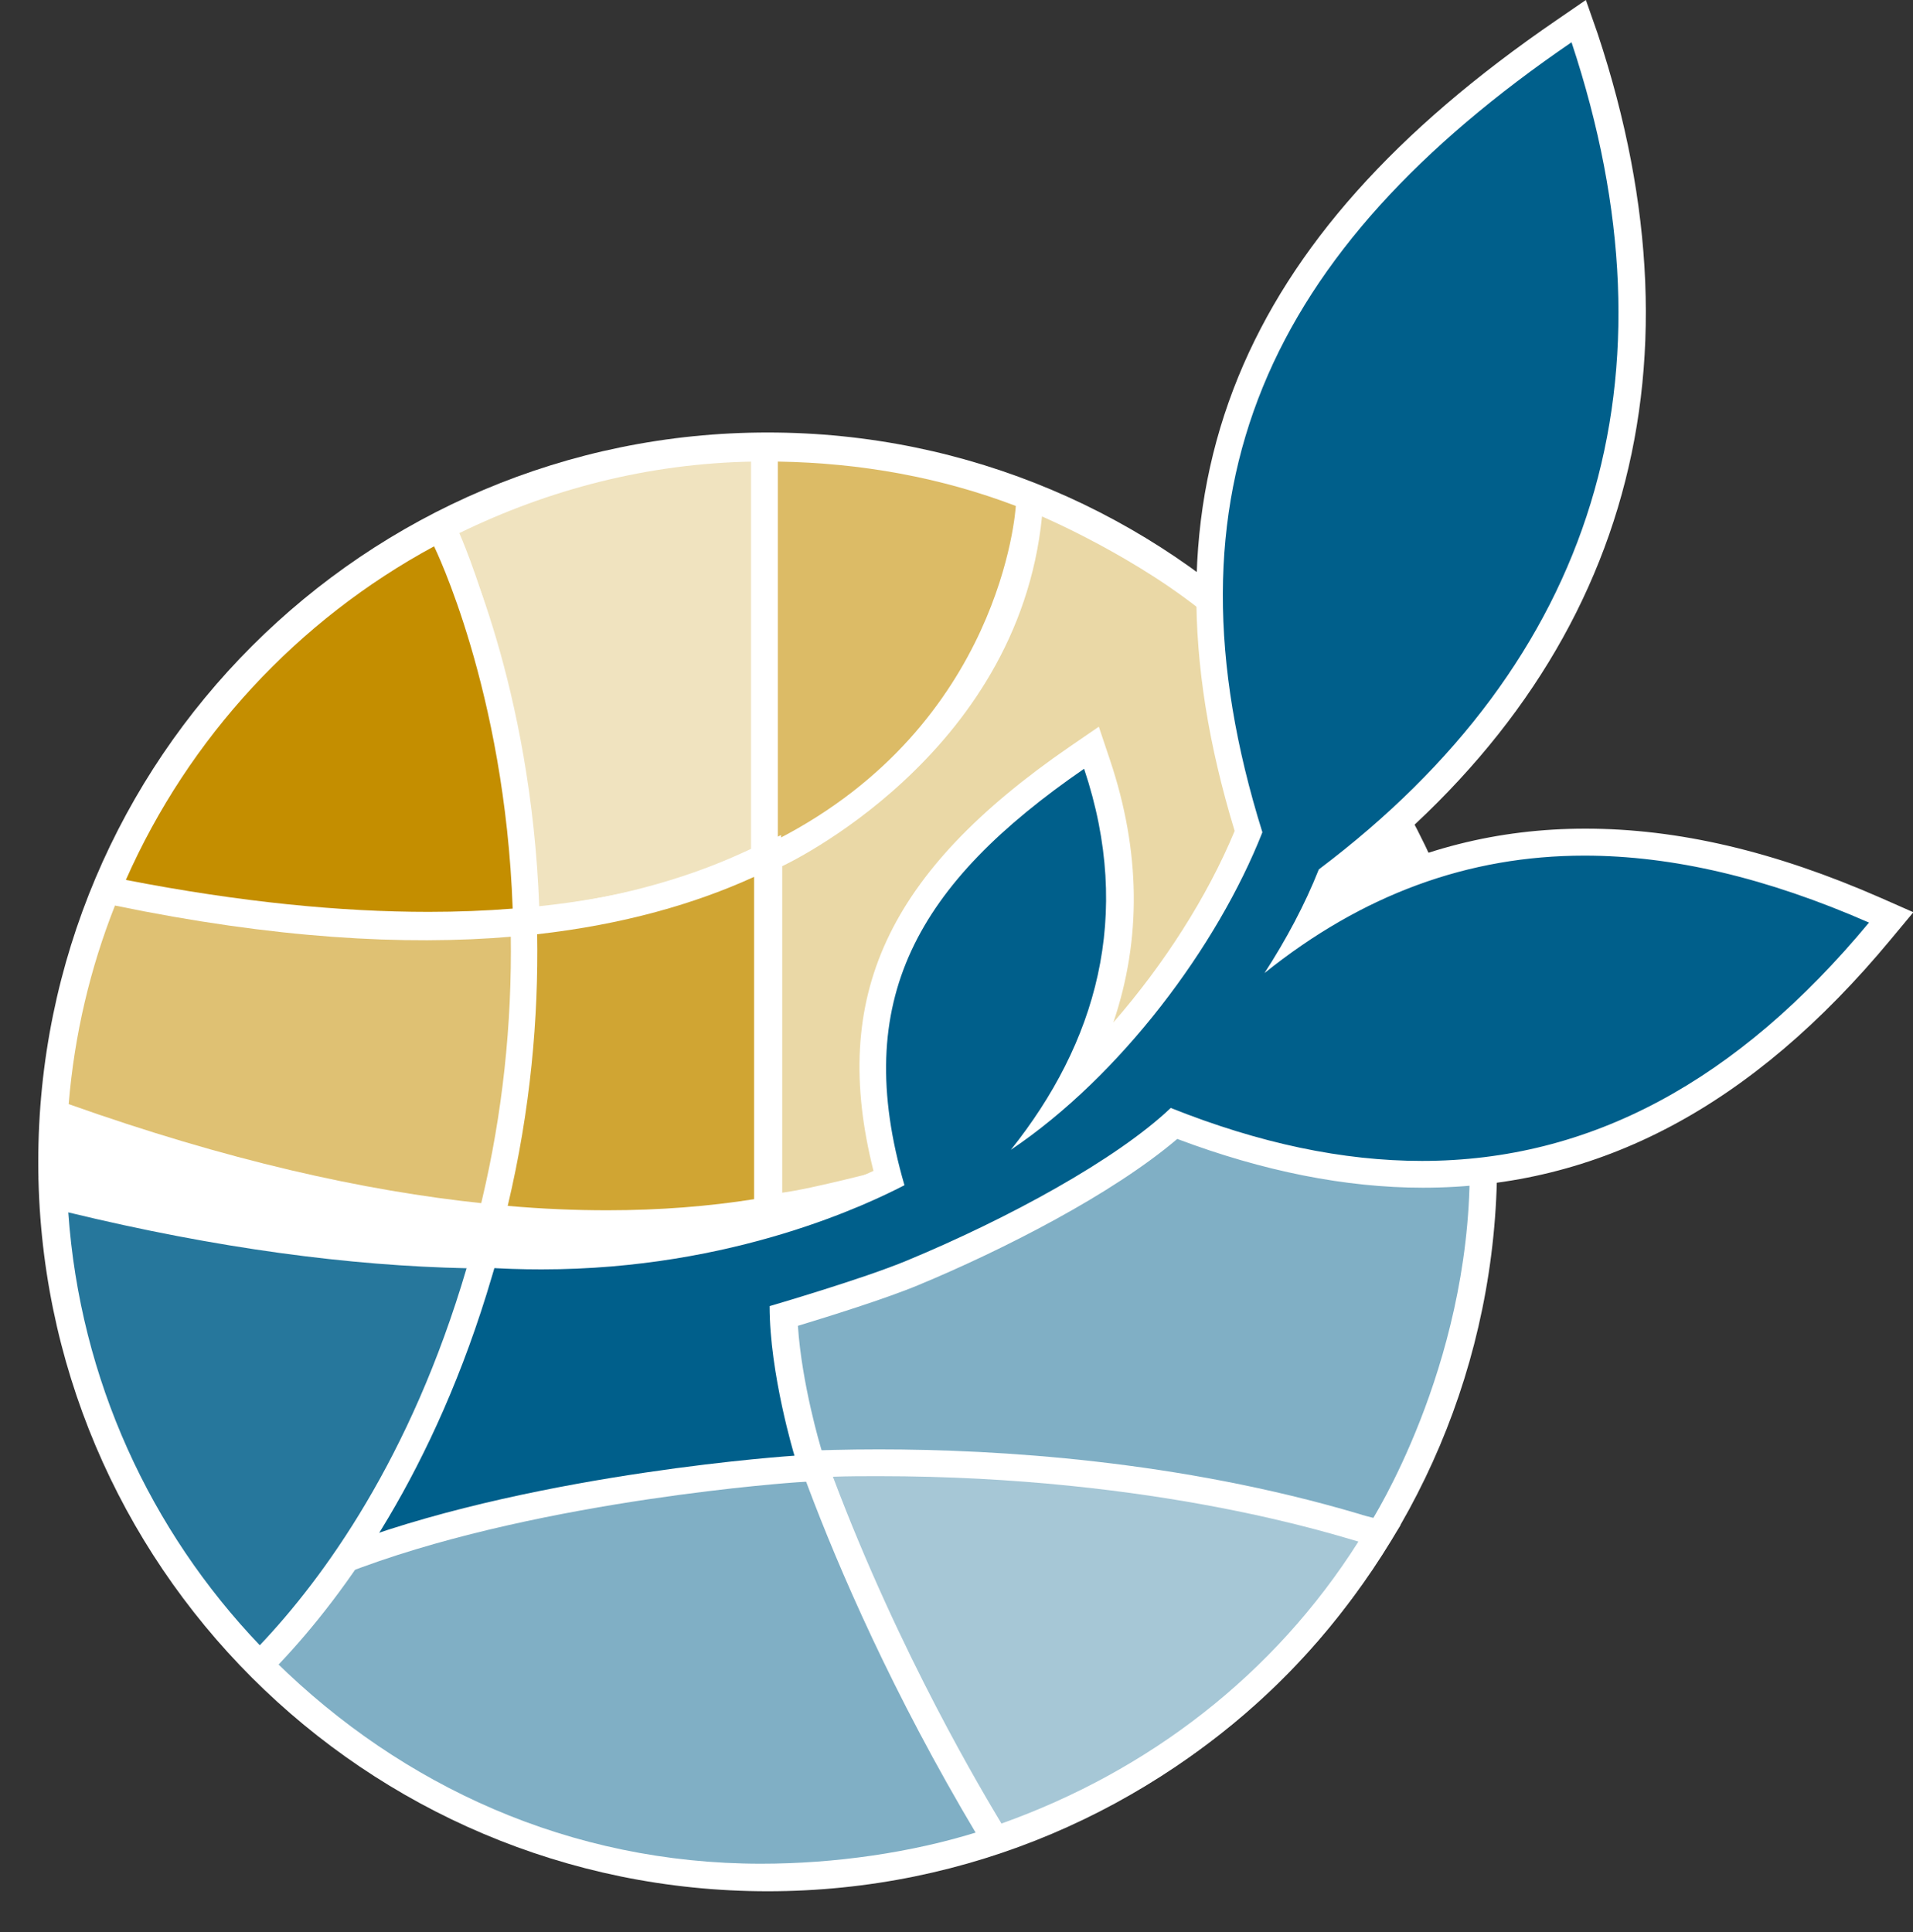
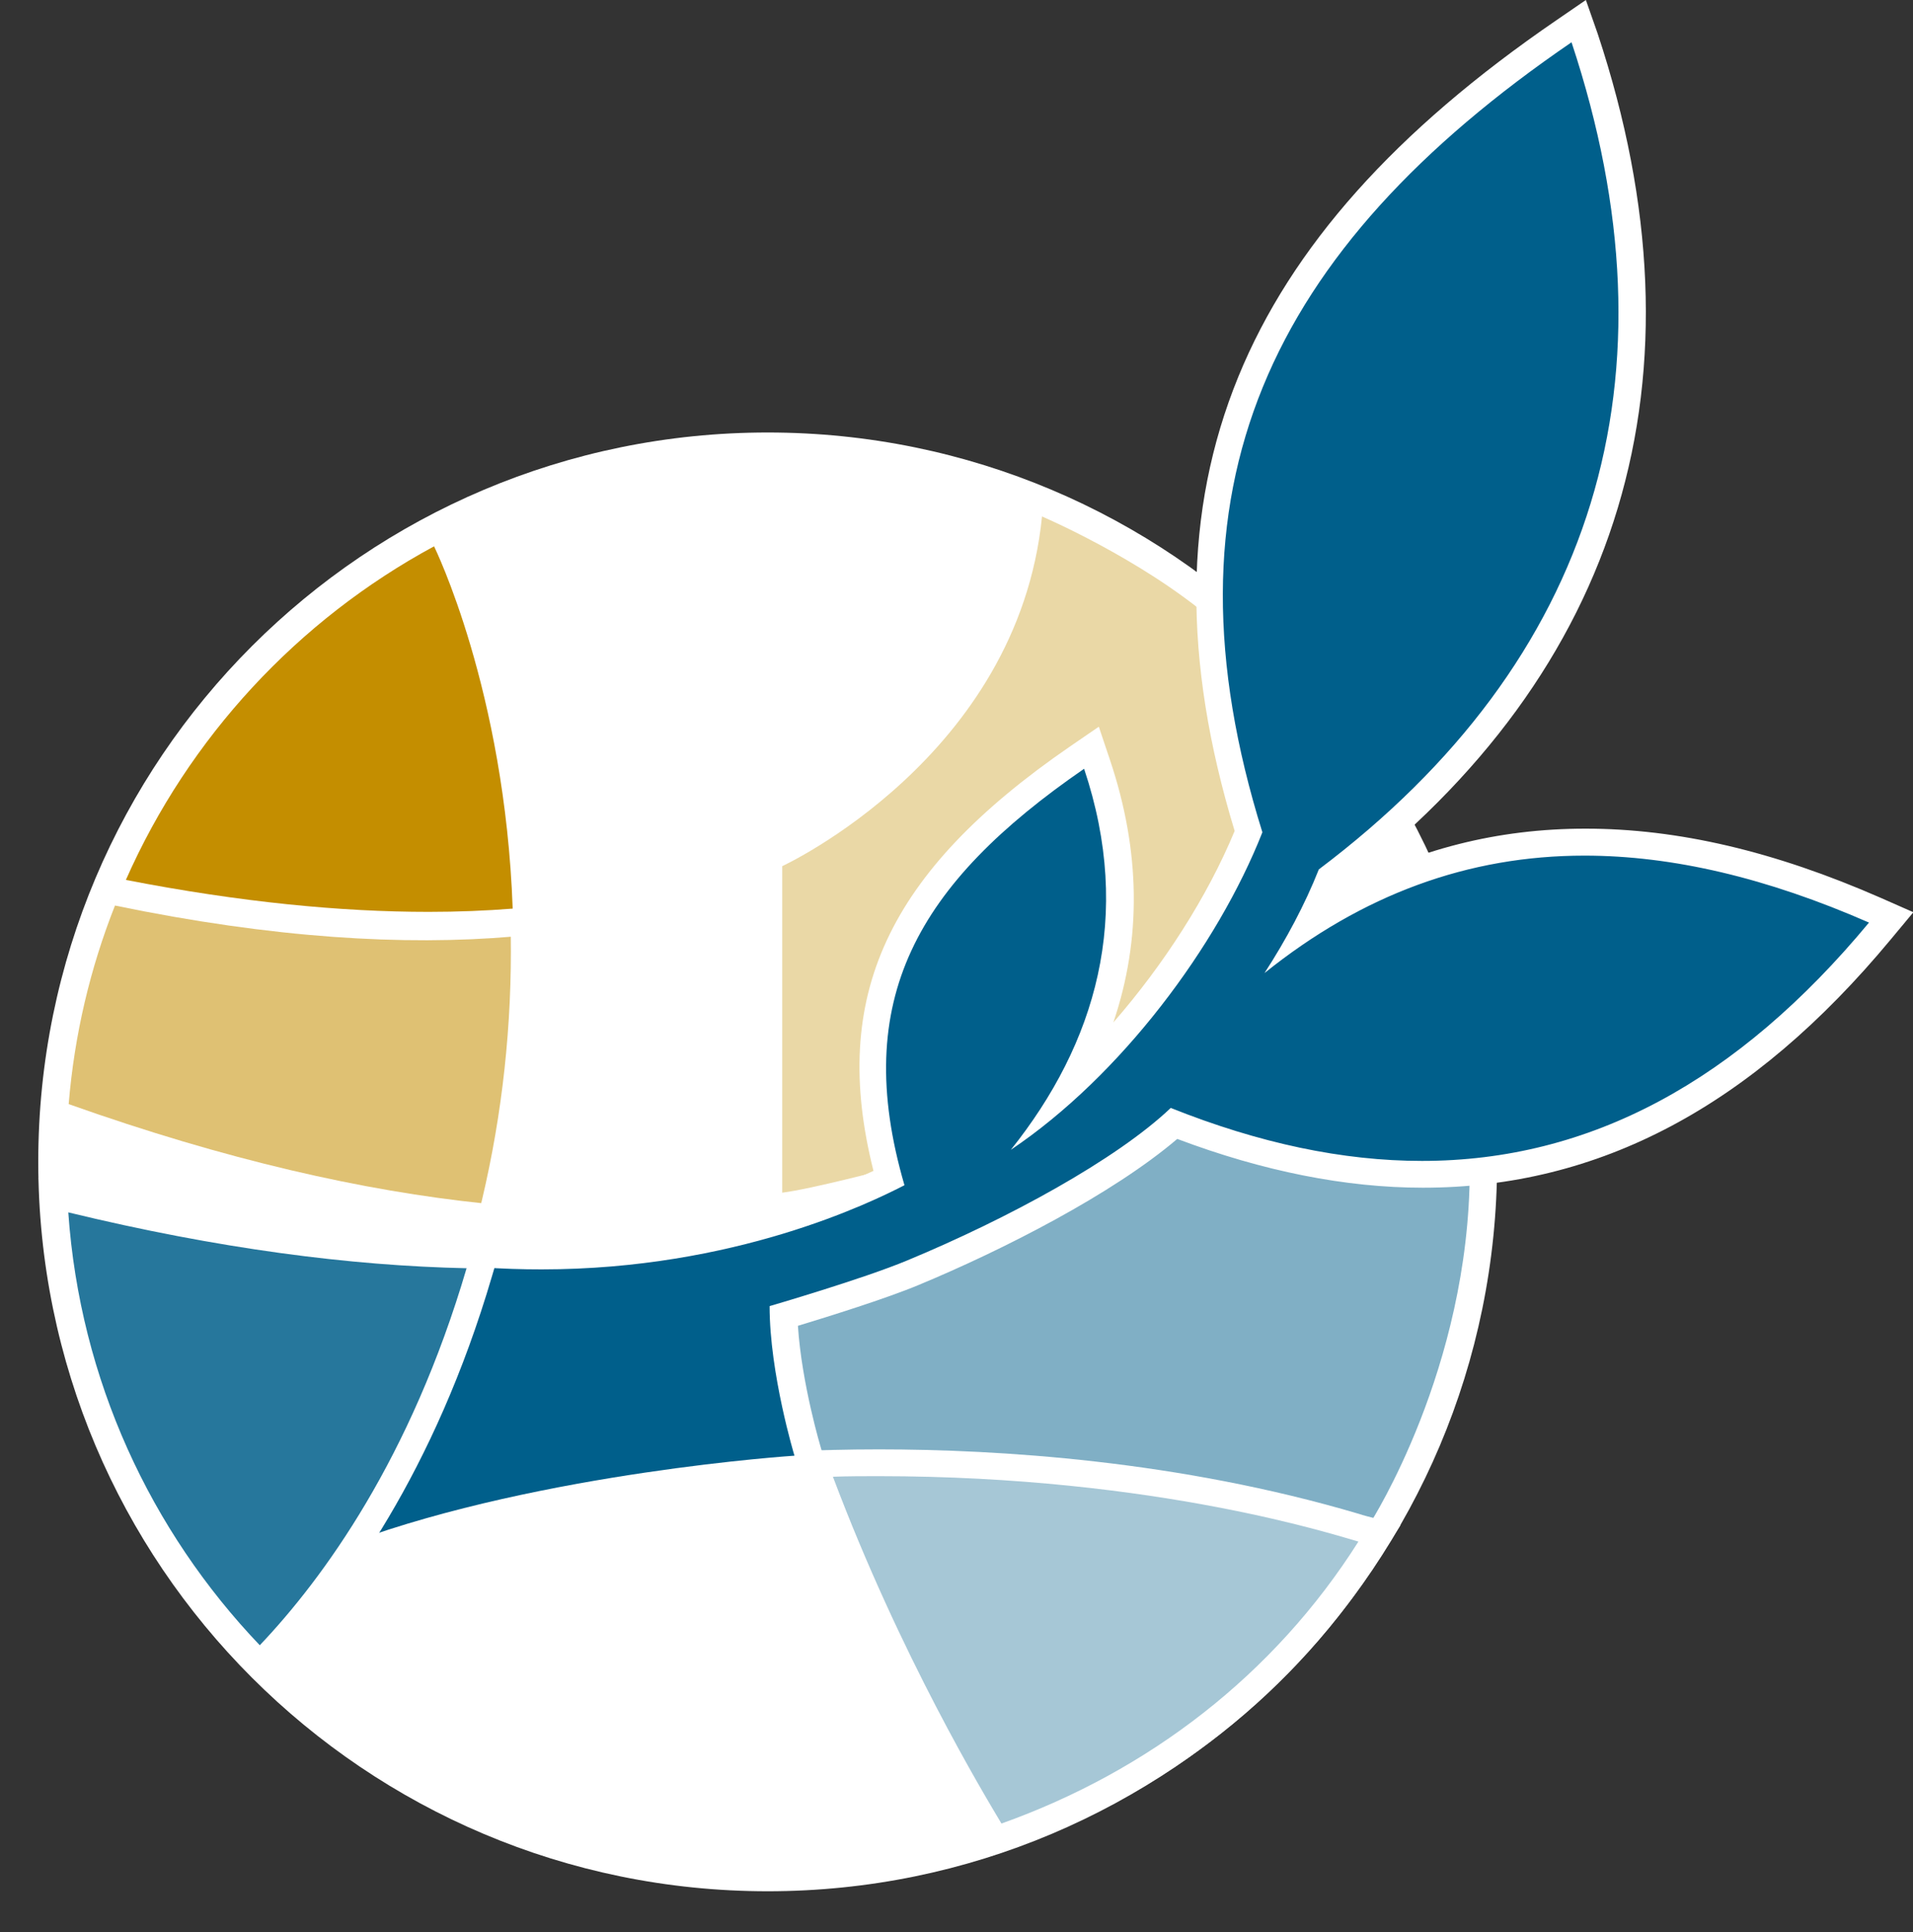
<svg xmlns="http://www.w3.org/2000/svg" width="100" height="101" viewBox="0 0 100 101" fill="none">
  <rect x="0" y="0" width="100" height="101" fill="#333333" stroke="none" />
  <g clip-path="url(#clip0_1_117)">
    <path d="M40.13 98.87C61.189 98.87 78.26 81.799 78.26 60.74C78.26 39.681 61.189 22.61 40.13 22.61C19.071 22.61 2 39.681 2 60.74C2 81.799 19.071 98.87 40.13 98.87Z" fill="white" />
-     <path d="M18.78 81L18.74 81.01C17.46 82.97 16.03 84.92 14.41 86.87C21.01 93.36 29.79 97.43 39.78 97.43C43.64 97.43 47.68 96.85 51.17 95.75C47.33 89.73 44.21 82.26 42.18 76.66C35.22 76.92 27.43 78.07 19.33 80.8C19.15 80.88 18.96 80.94 18.78 81Z" fill="#80AFC5" />
-     <path d="M39.39 44.49V24.13C33.87 24.22 28.68 25.59 24.01 27.87C24.02 27.89 27.6 35.86 28.05 47.39C32.62 46.92 36.34 45.87 39.39 44.49Z" fill="#F0E3BF" />
-     <path d="M39.96 23.42L40.67 23.43C45.18 23.51 49.44 24.3 53.35 25.8L53.83 25.98L53.8 26.49C53.77 26.97 52.92 38.34 40.98 44.49L39.96 45.02V23.42Z" fill="#DCBB66" />
-     <path d="M40.66 24.13C45.04 24.2 49.22 24.97 53.1 26.45C53.09 26.66 52.35 37.85 40.66 43.87V24.13ZM39.26 22.71V24.13V43.87V46.17L41.3 45.12C53.59 38.79 54.46 27.04 54.49 26.54L54.55 25.51L53.59 25.14C49.61 23.62 45.26 22.8 40.68 22.73L39.26 22.71Z" fill="white" />
    <path d="M22.4 48.37C17.57 48.37 12.2 47.8 6.44 46.68L5.58 46.51L5.93 45.71C9.26 38.17 15.09 31.86 22.35 27.94L22.99 27.6L23.31 28.25C23.35 28.33 27.08 35.92 27.5 47.48L27.52 48.15L26.85 48.2C25.43 48.31 23.93 48.37 22.4 48.37Z" fill="#C48E00" />
    <path d="M22.69 28.56C22.71 28.61 26.39 36.06 26.8 47.5C25.41 47.61 23.94 47.67 22.4 47.67C17.84 47.67 12.6 47.17 6.58 46C9.87 38.55 15.57 32.41 22.69 28.56ZM23.3 26.64L22.02 27.33C14.63 31.33 8.69 37.75 5.29 45.43L4.58 47.04L6.3 47.37C12.11 48.5 17.52 49.07 22.39 49.07C23.93 49.07 25.45 49.01 26.9 48.9L28.24 48.8L28.19 47.46C27.77 35.83 24.09 28.26 23.93 27.95L23.3 26.64Z" fill="white" />
    <path d="M26.83 48.96C21.14 49.45 14.28 49.05 6.01 47.34C4.72 50.6 3.89 54.08 3.59 57.72C11.84 60.65 19.02 62.26 25.27 62.91C26.47 57.88 26.88 53.18 26.83 48.96Z" fill="#DFC173" />
    <path d="M40.89 62.35V45.28C40.89 45.28 53.21 39.6 54.47 27C54.47 27 59.56 29.17 63.3 32.33C63.3 32.33 63.59 38.45 65.37 43.48C65.37 43.48 62.41 51.12 55.56 57.25C55.56 57.25 60.59 50.25 57.35 40.28C57.35 40.28 57.18 39.06 56.06 39.87C54.94 40.68 49.47 44.59 47.5 48.67C45.53 52.75 45.72 55.87 45.72 55.87C45.72 55.87 45.84 59.38 46.43 61.1C46.43 61.1 42.42 62.16 40.89 62.35Z" fill="#EAD8A6" />
    <path d="M76.83 61.17C76.83 61.17 70.16 62.04 61.35 58.64C61.35 58.64 53.73 65.36 41.07 68.58C41.07 68.58 41.31 71.6 42.79 75.9C57.71 75.61 69.88 78.99 71.66 79.57C71.65 79.56 76.81 71.57 76.83 61.17Z" fill="#80AFC5" />
-     <path d="M31.75 63.96C30.05 63.96 28.28 63.88 26.49 63.73L25.68 63.66L25.87 62.87C26.95 58.33 27.46 53.61 27.39 48.84L27.38 48.21L28.01 48.14C32.14 47.67 35.88 46.68 39.13 45.2L40.12 44.75V63.29L39.53 63.38C37.08 63.77 34.46 63.96 31.75 63.96Z" fill="#D0A533" />
    <path d="M39.42 45.84V62.69C37.07 63.06 34.52 63.27 31.74 63.27C30.09 63.27 28.35 63.2 26.54 63.04C27.74 57.99 28.15 53.19 28.08 48.84C32.59 48.33 36.33 47.25 39.42 45.84ZM40.82 43.66L38.84 44.57C35.66 46.03 31.99 47 27.94 47.45L26.68 47.59L26.7 48.86C26.77 53.57 26.26 58.23 25.2 62.71L24.82 64.29L26.44 64.43C28.25 64.58 30.04 64.66 31.76 64.66C34.51 64.66 37.16 64.46 39.65 64.07L40.83 63.88V62.68V45.83V43.66H40.82Z" fill="white" />
    <path d="M17.83 80.23C20.02 76.88 23.08 70.38 24.52 66.03L24.69 65.51L25.23 65.55C26.25 65.62 27.29 65.66 28.32 65.66C37 65.66 43.6 62.99 46.46 61.59C43.99 52.5 46.87 46.1 56.29 39.61L57.06 39.08L57.35 39.96C59.32 45.83 58.85 51.46 55.96 56.72C59.85 53.12 63.34 48.2 65.26 43.46C59.86 26.02 64.95 13.11 81.75 1.62L82.52 1.1L82.81 1.98C88.67 19.66 84.07 34.84 69.51 45.88C69.18 46.7 68.79 47.52 68.37 48.35C72.86 45.44 77.62 44.02 82.83 44.02C87.55 44.02 92.51 45.19 97.99 47.58L98.84 47.95L98.25 48.67C91.15 57.23 83.33 61.39 74.34 61.39C70.27 61.39 65.9 60.5 61.36 58.73C58.11 61.65 52.23 64.65 47.71 66.53C45.8 67.32 42.28 68.4 40.96 68.79C41.07 72.08 42.2 75.84 42.22 75.88L42.48 76.72L41.6 76.78C41.47 76.79 28.47 77.67 18.67 81.26L16.69 81.99L17.83 80.23Z" fill="#005F8B" />
    <path d="M82.15 2.21C87.96 19.72 83.41 34.55 68.94 45.45C68.21 47.29 67.24 49.11 66.1 50.87C71.22 46.76 76.75 44.73 82.83 44.73C87.45 44.73 92.38 45.9 97.7 48.23C90.83 56.51 83.13 60.69 74.33 60.69C70.2 60.69 65.83 59.77 61.2 57.92C58.36 60.62 52.68 63.71 47.43 65.89C45.11 66.86 40.23 68.28 40.23 68.28C40.23 71.82 41.53 76.1 41.53 76.1C41.53 76.1 28.42 76.95 18.4 80.62C20.68 77.13 23.75 70.55 25.17 66.25C26.25 66.33 27.29 66.36 28.31 66.36C38.41 66.36 45.53 62.86 47.28 61.96C44.45 52.26 47.95 46.2 56.67 40.19C59.25 47.9 57.28 54.55 52.84 60.11C58.58 56.25 63.64 49.47 65.99 43.51C60.4 25.62 66.26 13.08 82.15 2.21ZM82.9 0L81.37 1.05C72.94 6.82 67.5 12.92 64.73 19.7C61.87 26.7 61.81 34.47 64.54 43.44C63.11 46.89 60.83 50.43 58.2 53.45C59.68 49.08 59.62 44.5 58.03 39.75L57.44 37.99L55.91 39.04C46.4 45.59 43.36 52.08 45.66 61.21C42.62 62.63 36.39 64.96 28.34 64.96C27.33 64.96 26.31 64.92 25.3 64.85L24.21 64.77L23.87 65.81C22.45 70.12 19.42 76.54 17.26 79.85L14.95 83.38L18.92 81.93C28.64 78.37 41.53 77.5 41.66 77.49L43.42 77.38L42.91 75.69C42.9 75.65 41.91 72.36 41.71 69.31C43.29 68.83 46.28 67.9 48.01 67.18C52.44 65.34 58.16 62.42 61.54 59.54C66.02 61.23 70.34 62.09 74.38 62.09C83.59 62.09 91.58 57.85 98.83 49.12L100.02 47.69L98.32 46.94C92.76 44.5 87.71 43.32 82.88 43.32C78.3 43.32 74.05 44.39 70.03 46.58C70.07 46.5 70.1 46.41 70.13 46.33C84.83 35.1 89.46 19.7 83.52 1.77L82.9 0Z" fill="white" />
    <path d="M13.07 86.5C7.1 80.24 3.47 72.04 2.86 63.43L2.79 62.47L3.72 62.7C11.07 64.48 18.02 65.46 24.39 65.6L25.3 65.62L25.04 66.5C22.08 76.58 17.44 82.94 14.07 86.5L13.56 87.04L13.07 86.5Z" fill="#26779C" />
    <path d="M3.57 63.38C11.41 65.28 18.31 66.17 24.39 66.3C21.47 76.24 16.91 82.5 13.58 86.01C7.88 80.04 4.18 72.14 3.57 63.38ZM2.03 61.57L2.16 63.48C2.78 72.26 6.47 80.6 12.56 86.99L13.58 88.06L14.59 86.99C18.01 83.38 22.72 76.92 25.72 66.71L26.24 64.96L24.41 64.92C18.09 64.78 11.18 63.81 3.89 62.04L2.03 61.57Z" fill="white" />
    <path d="M51.68 95.57C47.28 88.21 44.47 81.65 42.89 77.44L42.54 76.52L43.53 76.5C44.34 76.48 45.15 76.47 45.93 76.47C52.14 76.47 61.49 77.05 70.84 79.81C71.01 79.86 71.13 79.89 71.19 79.91L72.12 80.15L71.61 80.96C67.2 87.93 60.63 93.12 52.59 95.98L52.05 96.17L51.68 95.57Z" fill="#A6C7D6" />
    <path d="M45.93 77.17C60.57 77.17 70.07 80.34 71.01 80.59C66.6 87.56 60.03 92.59 52.35 95.33C51.45 93.82 47.07 86.58 43.54 77.2C44.36 77.17 45.15 77.17 45.93 77.17ZM45.93 75.77C45.14 75.77 44.33 75.78 43.51 75.8L41.54 75.85L42.23 77.7C43.82 81.93 46.65 88.53 51.08 95.94L51.15 96.06L51.74 97.05L52.82 96.66C61 93.75 67.7 88.45 72.19 81.35L73.21 79.73L71.36 79.24C71.29 79.22 71.18 79.19 71.03 79.14C61.61 76.35 52.18 75.77 45.93 75.77Z" fill="white" />
  </g>
  <defs>
    <clipPath id="clip0_1_117">
      <rect width="100" height="101" fill="white" />
    </clipPath>
  </defs>
</svg>